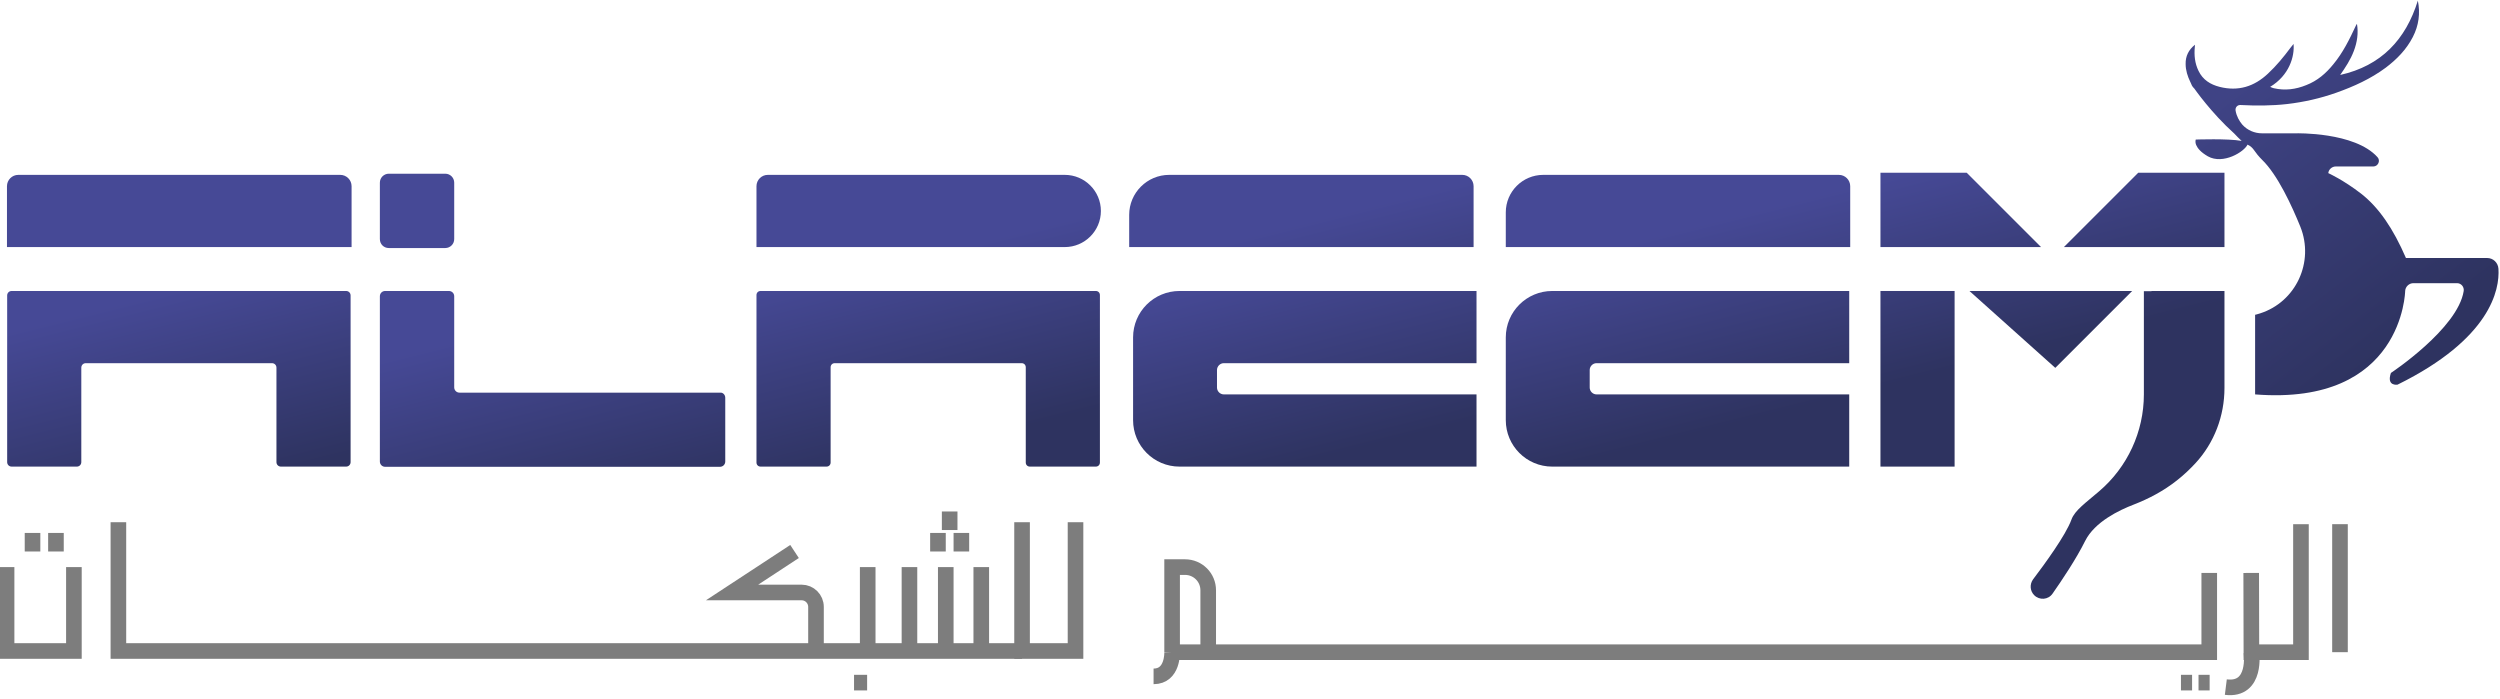
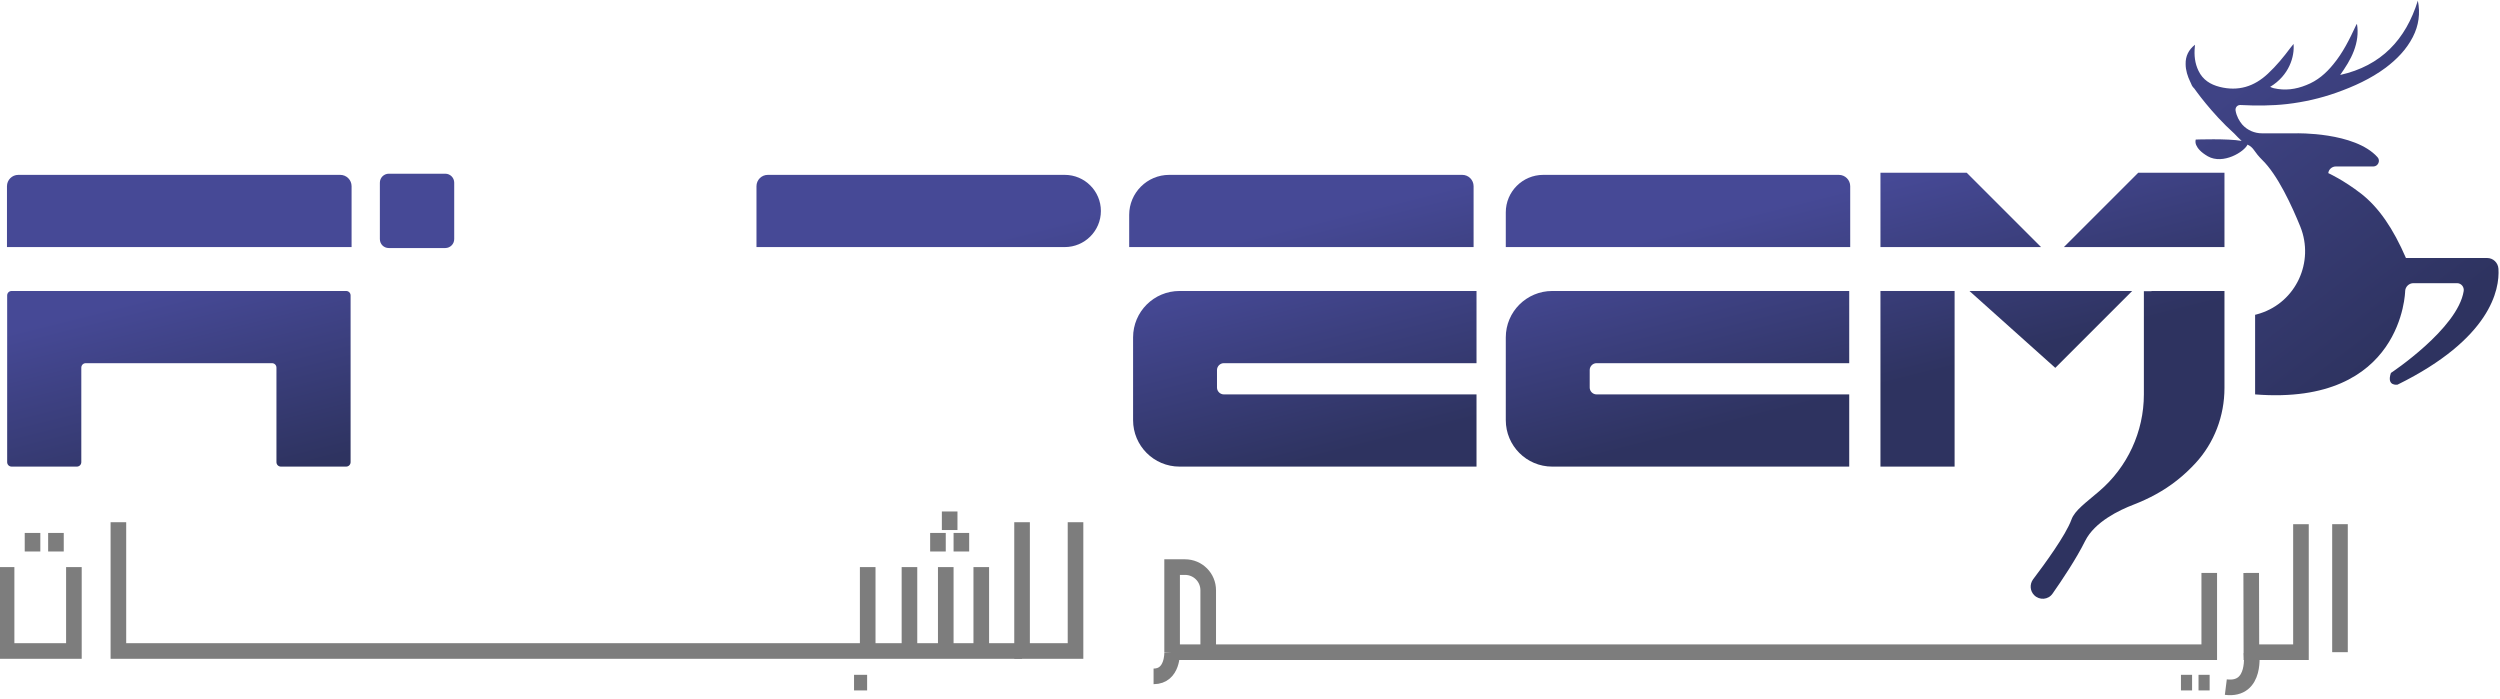
<svg xmlns="http://www.w3.org/2000/svg" width="193" height="54" viewBox="0 0 193 54" fill="none">
  <g clip-path="url(#clip0_114_2)">
    <path d="M0.553 19.074H27.142V14.374C27.142 13.892 26.75 13.5 26.268 13.5H1.412C0.93 13.5 0.538 13.892 0.538 14.374V19.074H0.553Z" fill="url(#paint0_linear_114_2)" />
    <path d="M58.4 19.074H82.202C83.738 19.074 84.989 17.824 84.989 16.287C84.989 14.751 83.738 13.5 82.202 13.5H59.274C58.792 13.5 58.4 13.892 58.4 14.374V19.074Z" fill="url(#paint1_linear_114_2)" />
    <path d="M87.173 19.074H113.761V14.374C113.761 13.892 113.37 13.5 112.888 13.5H90.261C88.559 13.5 87.173 14.886 87.173 16.589V19.074Z" fill="url(#paint2_linear_114_2)" />
    <path d="M116.247 19.074H142.836V14.374C142.836 13.892 142.444 13.5 141.962 13.5H119.139C117.543 13.5 116.247 14.796 116.247 16.393V19.074Z" fill="url(#paint3_linear_114_2)" />
    <path d="M30.019 19.149H34.372C34.749 19.149 35.065 18.848 35.065 18.456V14.103C35.065 13.726 34.764 13.41 34.372 13.41H30.019C29.642 13.41 29.326 13.711 29.326 14.103V18.456C29.326 18.848 29.627 19.149 30.019 19.149Z" fill="url(#paint4_linear_114_2)" />
    <path d="M27.066 22.81V35.675C27.066 35.871 26.916 36.022 26.72 36.022H21.688C21.492 36.022 21.342 35.871 21.342 35.675V28.384C21.342 28.188 21.191 28.037 20.995 28.037H6.624C6.428 28.037 6.277 28.188 6.277 28.384V35.675C6.277 35.871 6.127 36.022 5.931 36.022H0.899C0.704 36.022 0.553 35.871 0.553 35.675V22.81C0.553 22.614 0.704 22.464 0.899 22.464H26.72C26.916 22.464 27.066 22.614 27.066 22.81Z" fill="url(#paint5_linear_114_2)" />
-     <path d="M55.99 30.704V35.63C55.99 35.856 55.809 36.037 55.583 36.037H29.732C29.506 36.037 29.326 35.856 29.326 35.63V22.87C29.326 22.644 29.506 22.464 29.732 22.464H34.658C34.884 22.464 35.065 22.644 35.065 22.87V29.905C35.065 30.131 35.246 30.312 35.472 30.312H55.613C55.809 30.297 55.99 30.478 55.99 30.704Z" fill="url(#paint6_linear_114_2)" />
    <path d="M150.895 22.464H145.171V36.022H150.895V22.464Z" fill="url(#paint7_linear_114_2)" />
-     <path d="M84.913 22.78V35.705C84.913 35.886 84.778 36.022 84.597 36.022H79.505C79.324 36.022 79.189 35.886 79.189 35.705V28.354C79.189 28.173 79.053 28.037 78.872 28.037H64.441C64.26 28.037 64.124 28.173 64.124 28.354V35.705C64.124 35.886 63.989 36.022 63.808 36.022H58.716C58.535 36.022 58.4 35.886 58.4 35.705V22.78C58.4 22.599 58.535 22.464 58.716 22.464H84.597C84.778 22.464 84.913 22.599 84.913 22.78Z" fill="url(#paint8_linear_114_2)" />
    <path d="M93.952 28.565V29.921C93.952 30.207 94.193 30.448 94.479 30.448H113.987V36.022H91.059C89.071 36.022 87.474 34.41 87.474 32.436V26.049C87.474 24.06 89.086 22.464 91.059 22.464H113.987V28.037H94.479C94.193 28.037 93.952 28.279 93.952 28.565Z" fill="url(#paint9_linear_114_2)" />
    <path d="M122.725 28.565V29.921C122.725 30.207 122.966 30.448 123.252 30.448H142.76V36.022H119.832C117.844 36.022 116.247 34.41 116.247 32.436V26.049C116.247 24.06 117.859 22.464 119.832 22.464H142.76V28.037H123.252C122.966 28.037 122.725 28.279 122.725 28.565Z" fill="url(#paint10_linear_114_2)" />
    <path d="M145.171 19.074H157.569L151.829 13.335H145.171V19.074Z" fill="url(#paint11_linear_114_2)" />
    <path d="M171.729 19.074H159.331L165.071 13.335H171.729V19.074Z" fill="url(#paint12_linear_114_2)" />
    <path d="M152.04 22.464H164.603L158.668 28.399L152.04 22.464Z" fill="url(#paint13_linear_114_2)" />
    <path d="M166.095 22.464H171.729V29.951C171.729 32.105 170.946 34.184 169.484 35.765C169.078 36.202 168.611 36.654 168.053 37.091C167.044 37.889 165.914 38.492 164.709 38.959C163.609 39.381 161.711 40.285 160.973 41.761C160.295 43.132 159.165 44.819 158.457 45.828C158.126 46.31 157.448 46.356 157.041 45.949C156.71 45.617 156.68 45.105 156.951 44.729C157.794 43.614 159.482 41.324 159.919 40.104C160.175 39.396 161.048 38.793 162.043 37.935C164.242 36.067 165.507 33.325 165.507 30.448V22.479H166.095V22.464Z" fill="url(#paint14_linear_114_2)" />
    <path d="M180.647 40.466V50.348" stroke="#7D7D7D" stroke-width="1.205" stroke-miterlimit="10" />
    <path d="M173.793 44.232L173.808 50.348H177.634V40.466" stroke="#7D7D7D" stroke-width="1.205" stroke-miterlimit="10" />
    <path d="M173.808 50.348C173.808 50.348 174.245 53.346 171.834 53.044" stroke="#7D7D7D" stroke-width="1.205" stroke-miterlimit="10" />
    <path d="M170.554 44.232V50.348H93.274M93.274 50.348V45.572C93.274 44.578 92.476 43.78 91.481 43.78H90.487V50.348M93.274 50.348H90.487M90.487 50.348C90.487 50.348 90.563 52.216 89.056 52.216" stroke="#7D7D7D" stroke-width="1.205" stroke-miterlimit="10" />
    <path d="M83.03 40.315V50.257H78.903V40.315" stroke="#7D7D7D" stroke-width="1.205" stroke-miterlimit="10" />
    <path d="M78.903 50.257H9.14V40.315" stroke="#7D7D7D" stroke-width="1.205" stroke-miterlimit="10" />
    <path d="M5.705 43.78V50.257H0.508V43.78" stroke="#7D7D7D" stroke-width="1.205" stroke-miterlimit="10" />
    <path d="M75.754 43.78V50.257" stroke="#7D7D7D" stroke-width="1.205" stroke-miterlimit="10" />
    <path d="M73.013 43.78V50.257" stroke="#7D7D7D" stroke-width="1.205" stroke-miterlimit="10" />
    <path d="M70.21 43.78V50.257" stroke="#7D7D7D" stroke-width="1.205" stroke-miterlimit="10" />
    <path d="M66.987 43.78V50.257" stroke="#7D7D7D" stroke-width="1.205" stroke-miterlimit="10" />
-     <path d="M61.338 42.575L56.517 45.738H61.88C62.498 45.738 62.995 46.235 62.995 46.853V50.257" stroke="#7D7D7D" stroke-width="1.205" stroke-miterlimit="10" />
    <path d="M74.218 41.143V42.575" stroke="#7D7D7D" stroke-width="1.205" stroke-miterlimit="10" />
    <path d="M72.41 41.143V42.575" stroke="#7D7D7D" stroke-width="1.205" stroke-miterlimit="10" />
    <path d="M4.319 41.143V42.575" stroke="#7D7D7D" stroke-width="1.205" stroke-miterlimit="10" />
    <path d="M2.511 41.143V42.575" stroke="#7D7D7D" stroke-width="1.205" stroke-miterlimit="10" />
    <path d="M169.726 52.698H170.584" stroke="#7D7D7D" stroke-width="1.205" stroke-miterlimit="10" />
    <path d="M168.37 52.698H169.229" stroke="#7D7D7D" stroke-width="1.205" stroke-miterlimit="10" />
    <path d="M65.932 52.698H66.942" stroke="#7D7D7D" stroke-width="1.205" stroke-miterlimit="10" />
    <path d="M73.314 39.486V40.918" stroke="#7D7D7D" stroke-width="1.205" stroke-miterlimit="10" />
    <path d="M185.091 29.695C185.091 29.695 184.218 29.845 184.579 28.791C184.579 28.791 189.746 25.371 190.198 22.464C190.243 22.147 190.002 21.861 189.686 21.861H186.311C185.98 21.861 185.694 22.132 185.679 22.464C185.679 22.464 185.528 31.352 174.094 30.448V24.301C174.094 24.301 174.245 24.271 174.471 24.196C177.258 23.307 178.674 20.219 177.589 17.507C176.941 15.911 175.842 13.5 174.622 12.325C174.381 12.084 174.17 11.828 173.974 11.542C173.883 11.421 173.748 11.271 173.507 11.165C173.386 11.437 172.919 11.828 172.332 12.069C171.744 12.31 171.036 12.401 170.449 12.069C169.876 11.738 169.65 11.437 169.545 11.195C169.439 10.939 169.515 10.774 169.515 10.774C169.515 10.774 172 10.683 173.055 10.879C172.859 10.698 172.678 10.518 172.497 10.322C172.497 10.322 172.497 10.322 172.482 10.307C170.705 8.71 169.439 6.887 169.394 6.827L169.349 6.782C169.244 6.676 169.168 6.526 169.123 6.39C169.108 6.36 169.108 6.345 169.093 6.33C168.882 5.893 168.731 5.426 168.731 4.944C168.716 4.341 168.957 3.844 169.454 3.452C169.454 3.528 169.439 3.588 169.439 3.633C169.379 4.266 169.439 4.884 169.726 5.471C170.057 6.164 170.645 6.526 171.353 6.706C172.784 7.068 174.019 6.691 175.089 5.682C175.736 5.079 176.294 4.401 176.821 3.693C176.896 3.588 176.972 3.498 177.062 3.392C177.152 4.356 176.731 5.817 175.254 6.706C175.375 6.751 175.45 6.797 175.54 6.812C176.399 7.008 177.228 6.902 178.041 6.571C178.9 6.239 179.563 5.667 180.135 4.959C180.873 4.07 181.385 3.031 181.867 1.991C181.898 1.946 181.913 1.886 181.958 1.841C182.078 2.564 181.973 3.257 181.717 3.934C181.461 4.612 181.069 5.2 180.662 5.787C183.826 5.079 185.724 3.061 186.658 0.048C186.854 1.027 186.733 1.961 186.266 2.865C185.769 3.829 185.031 4.582 184.172 5.23C183.012 6.089 181.717 6.676 180.361 7.158C179.126 7.595 177.86 7.881 176.565 8.032C175.375 8.168 174.17 8.168 172.964 8.107C172.723 8.092 172.543 8.303 172.588 8.544C172.663 8.981 172.874 9.343 173.1 9.614L173.115 9.629C173.492 10.051 174.049 10.292 174.622 10.292H177.243C177.243 10.292 181.777 10.171 183.54 12.13C183.796 12.401 183.585 12.852 183.223 12.852H180.316C180.03 12.852 179.774 13.079 179.743 13.365C179.743 13.365 180.888 13.877 182.274 14.947C183.66 16.031 184.76 17.658 185.739 19.918H192.006C192.473 19.918 192.849 20.279 192.88 20.746C192.985 22.358 192.277 26.154 185.091 29.695Z" fill="url(#paint15_linear_114_2)" />
  </g>
  <defs>
    <linearGradient id="paint0_linear_114_2" x1="16.294" y1="26.456" x2="27.667" y2="71.947" gradientUnits="userSpaceOnUse">
      <stop offset="4.77947e-05" stop-color="#464996" />
      <stop offset="0.366" stop-color="#2E3360" />
    </linearGradient>
    <linearGradient id="paint1_linear_114_2" x1="72.198" y1="19.524" x2="83.571" y2="65.015" gradientUnits="userSpaceOnUse">
      <stop offset="4.77947e-05" stop-color="#464996" />
      <stop offset="0.332" stop-color="#2E3360" />
    </linearGradient>
    <linearGradient id="paint2_linear_114_2" x1="100.601" y1="17.203" x2="111.974" y2="62.695" gradientUnits="userSpaceOnUse">
      <stop offset="4.77947e-05" stop-color="#464996" />
      <stop offset="0.332" stop-color="#2E3360" />
    </linearGradient>
    <linearGradient id="paint3_linear_114_2" x1="129.799" y1="17.697" x2="141.172" y2="63.188" gradientUnits="userSpaceOnUse">
      <stop offset="4.77947e-05" stop-color="#464996" />
      <stop offset="0.332" stop-color="#2E3360" />
    </linearGradient>
    <linearGradient id="paint4_linear_114_2" x1="34.733" y1="26.47" x2="46.106" y2="71.961" gradientUnits="userSpaceOnUse">
      <stop offset="4.77947e-05" stop-color="#464996" />
      <stop offset="0.332" stop-color="#2E3360" />
    </linearGradient>
    <linearGradient id="paint5_linear_114_2" x1="12.179" y1="22.721" x2="23.552" y2="68.213" gradientUnits="userSpaceOnUse">
      <stop offset="4.77947e-05" stop-color="#464996" />
      <stop offset="0.332" stop-color="#2E3360" />
    </linearGradient>
    <linearGradient id="paint6_linear_114_2" x1="40.613" y1="24.979" x2="51.986" y2="70.471" gradientUnits="userSpaceOnUse">
      <stop offset="4.77947e-05" stop-color="#464996" />
      <stop offset="0.332" stop-color="#2E3360" />
    </linearGradient>
    <linearGradient id="paint7_linear_114_2" x1="144.244" y1="14.086" x2="155.616" y2="59.577" gradientUnits="userSpaceOnUse">
      <stop offset="4.77947e-05" stop-color="#464996" />
      <stop offset="0.332" stop-color="#2E3360" />
    </linearGradient>
    <linearGradient id="paint8_linear_114_2" x1="69.191" y1="19.38" x2="80.564" y2="64.871" gradientUnits="userSpaceOnUse">
      <stop offset="4.77947e-05" stop-color="#464996" />
      <stop offset="0.332" stop-color="#2E3360" />
    </linearGradient>
    <linearGradient id="paint9_linear_114_2" x1="98.837" y1="20.096" x2="110.21" y2="65.588" gradientUnits="userSpaceOnUse">
      <stop offset="4.77947e-05" stop-color="#464996" />
      <stop offset="0.332" stop-color="#2E3360" />
    </linearGradient>
    <linearGradient id="paint10_linear_114_2" x1="127.174" y1="18.353" x2="138.547" y2="63.844" gradientUnits="userSpaceOnUse">
      <stop offset="4.77947e-05" stop-color="#464996" />
      <stop offset="0.332" stop-color="#2E3360" />
    </linearGradient>
    <linearGradient id="paint11_linear_114_2" x1="149.777" y1="12.703" x2="161.149" y2="58.194" gradientUnits="userSpaceOnUse">
      <stop offset="4.77947e-05" stop-color="#464996" />
      <stop offset="0.332" stop-color="#2E3360" />
    </linearGradient>
    <linearGradient id="paint12_linear_114_2" x1="163.779" y1="9.202" x2="175.152" y2="54.693" gradientUnits="userSpaceOnUse">
      <stop offset="4.77947e-05" stop-color="#464996" />
      <stop offset="0.332" stop-color="#2E3360" />
    </linearGradient>
    <linearGradient id="paint13_linear_114_2" x1="155.522" y1="11.266" x2="166.895" y2="56.757" gradientUnits="userSpaceOnUse">
      <stop offset="4.77947e-05" stop-color="#464996" />
      <stop offset="0.332" stop-color="#2E3360" />
    </linearGradient>
    <linearGradient id="paint14_linear_114_2" x1="158.405" y1="10.545" x2="169.778" y2="56.036" gradientUnits="userSpaceOnUse">
      <stop offset="4.77947e-05" stop-color="#464996" />
      <stop offset="0.332" stop-color="#2E3360" />
    </linearGradient>
    <linearGradient id="paint15_linear_114_2" x1="172.332" y1="4.765" x2="194.839" y2="34.132" gradientUnits="userSpaceOnUse">
      <stop offset="0.046" stop-color="#3F4385" />
      <stop offset="0.683" stop-color="#2E3360" />
    </linearGradient>
    <clipPath id="clip0_114_2">
      <rect width="193" height="54" fill="white" />
    </clipPath>
  </defs>
</svg>